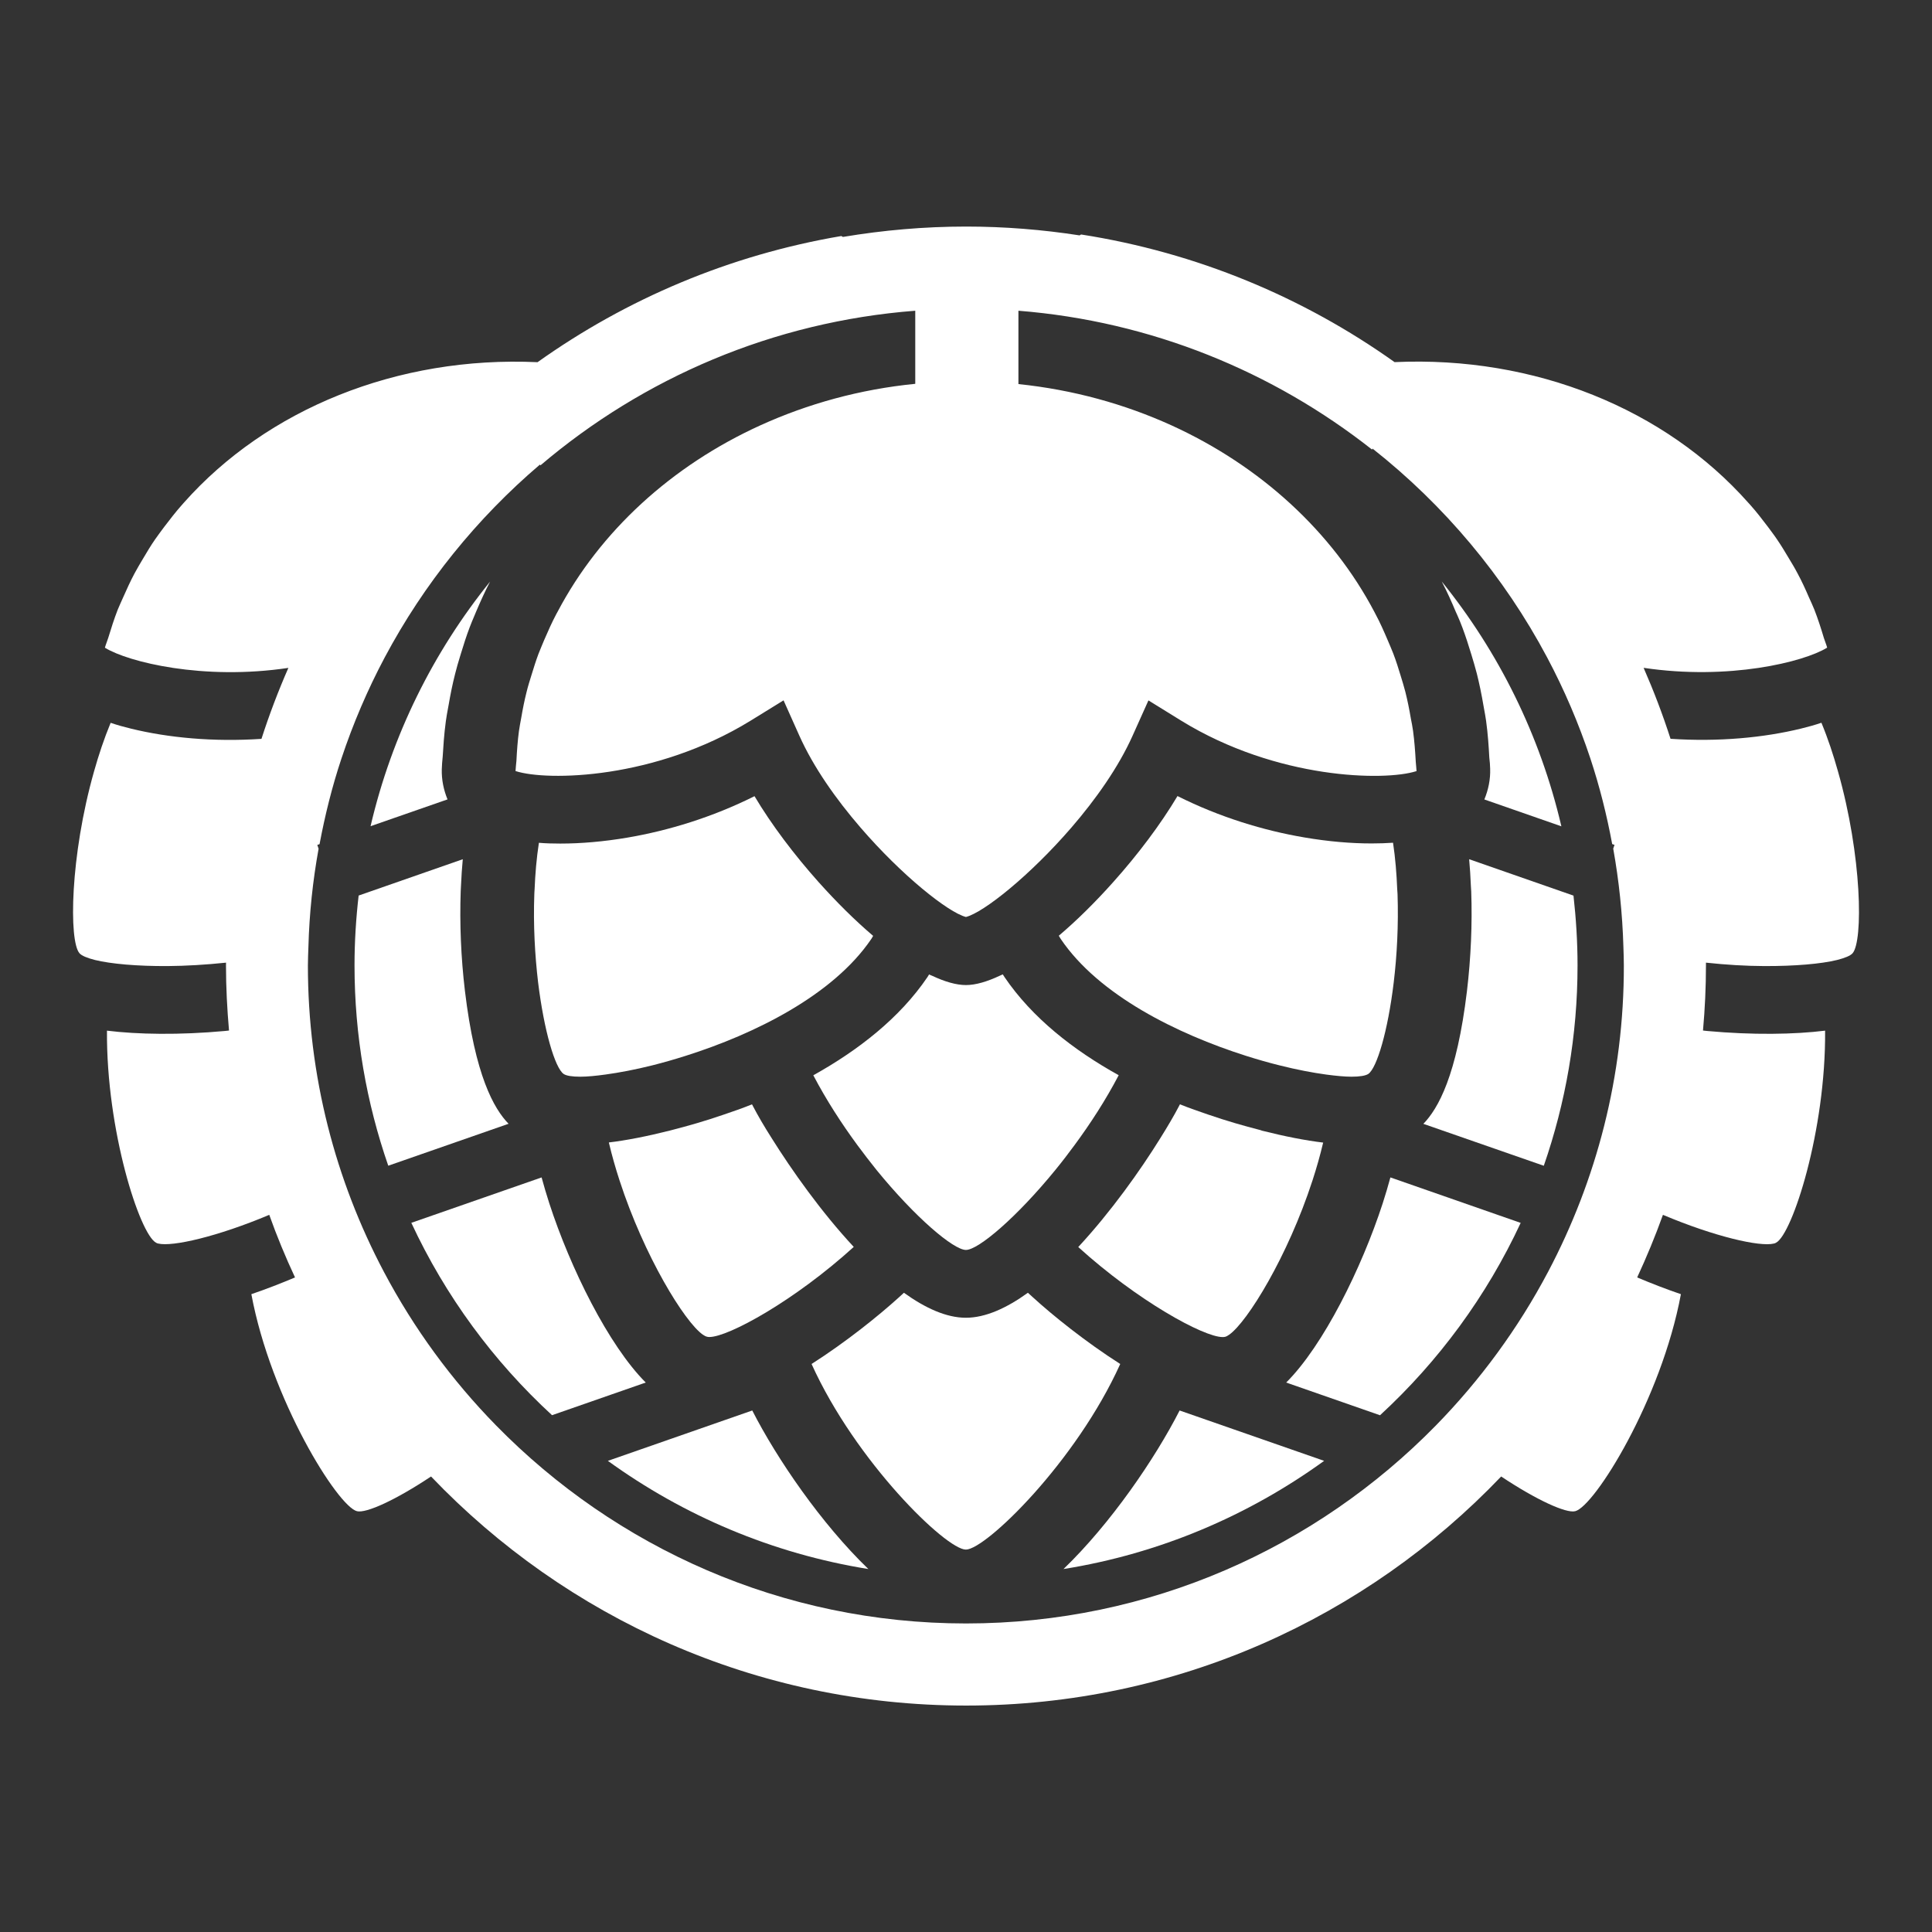
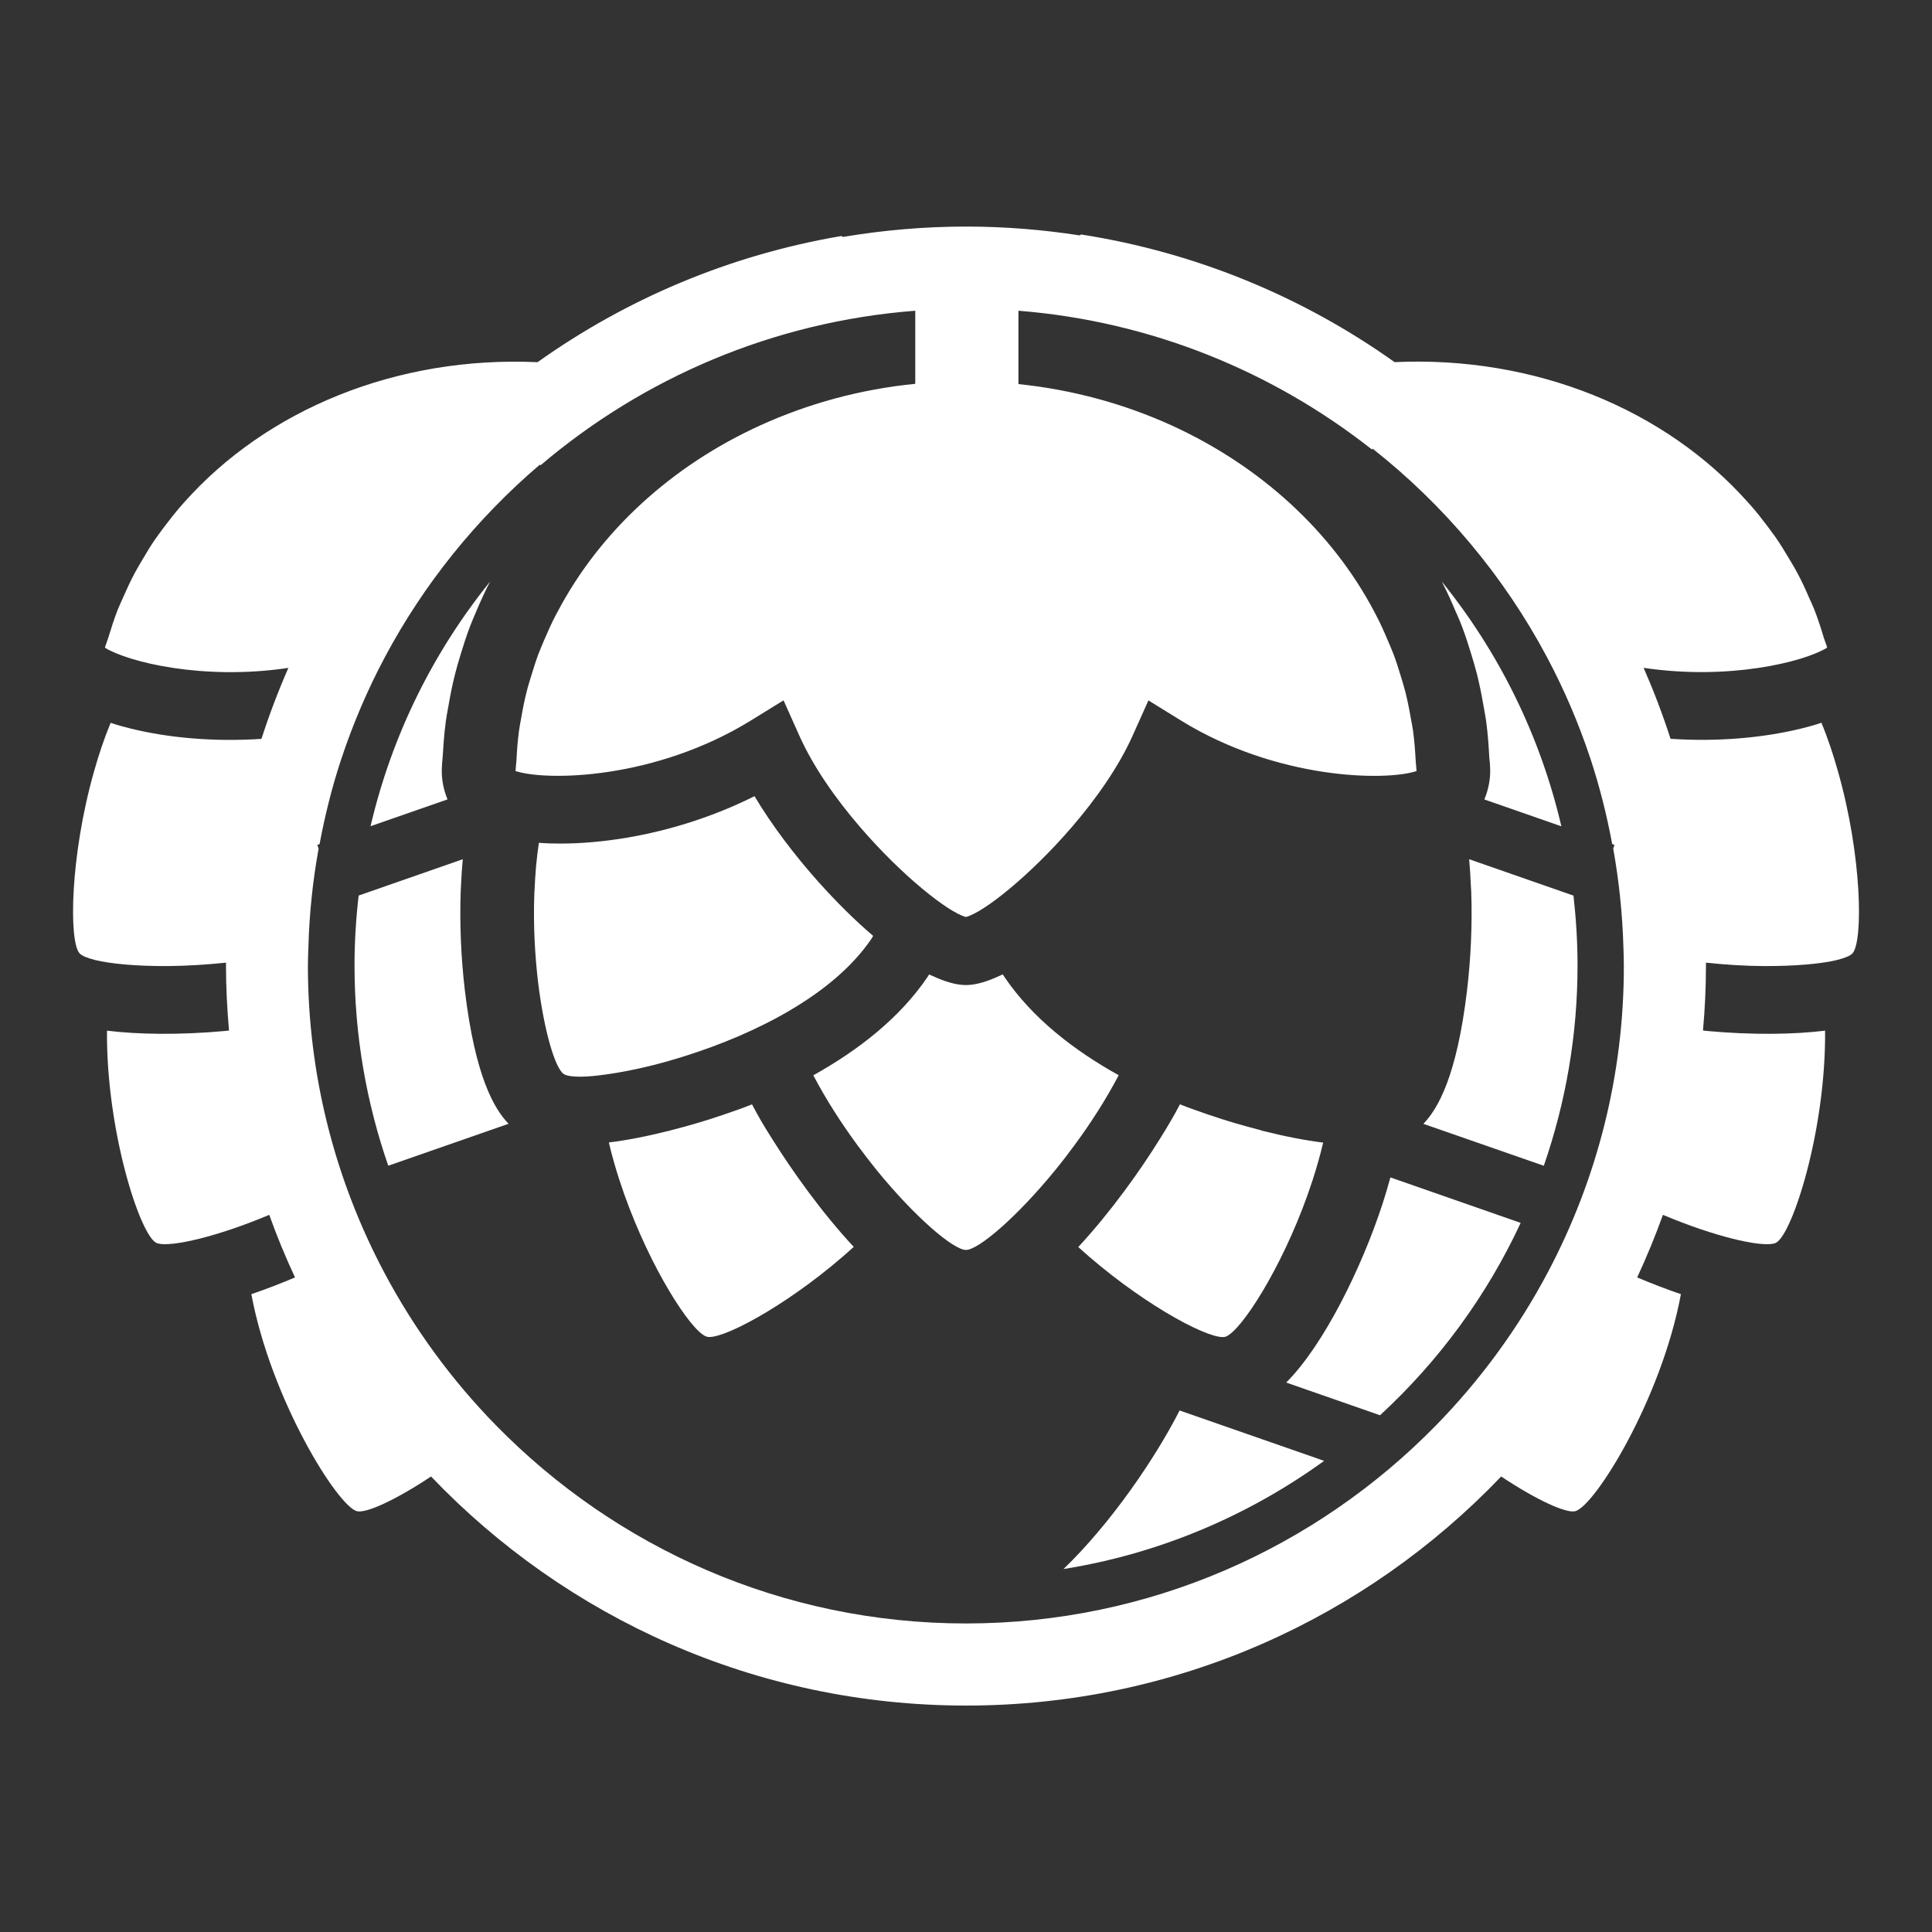
<svg xmlns="http://www.w3.org/2000/svg" version="1.1" id="Layer_1" x="0px" y="0px" viewBox="0 0 300 300" style="enable-background:new 0 0 300 300;" xml:space="preserve">
  <rect x="0" y="0" width="300" height="300" fill="#333333" stroke="none" />
  <style type="text/css">
	.st0{fill:#FFFFFF;}
</style>
  <g>
    <path class="st0" d="M285.4,119.78c-0.72-2.56-1.55-5.09-2.57-7.55c-1.01,0.34-2.07,0.64-3.19,0.91   c-5.73,1.4-12.77,2.08-20.24,1.58c-1.21-3.76-2.61-7.43-4.18-11.02c13.23,1.98,24.87-0.91,28.46-3.11   c0.01-0.02,0.03-0.03,0.04-0.03c-0.14-0.52-0.35-0.98-0.51-1.5c-0.45-1.51-0.93-2.99-1.48-4.4c-0.26-0.65-0.56-1.29-0.85-1.93   c-0.54-1.26-1.12-2.52-1.76-3.7c-0.41-0.79-0.87-1.55-1.33-2.31c-0.61-1.03-1.22-2.04-1.88-3c-0.43-0.65-0.92-1.26-1.37-1.89   c-0.9-1.18-1.8-2.36-2.77-3.44c-0.1-0.12-0.21-0.22-0.31-0.34c-12.88-14.52-33.12-22.82-54.91-21.82   c-14.18-10.09-30.75-17.02-48.68-19.82c-0.08,0.05-0.15,0.09-0.23,0.14c-5.75-0.89-11.63-1.37-17.63-1.37   c-6.52,0-12.9,0.57-19.12,1.61c-0.08-0.05-0.17-0.09-0.25-0.14c-17.36,2.95-33.39,9.78-47.17,19.59c-21.79-1-42.04,7.3-54.92,21.82   c-0.09,0.12-0.21,0.23-0.3,0.34c-0.97,1.09-1.87,2.26-2.77,3.44c-0.46,0.63-0.94,1.25-1.38,1.89c-0.67,0.96-1.27,1.97-1.88,3   c-0.45,0.76-0.91,1.52-1.33,2.31c-0.63,1.18-1.2,2.43-1.76,3.7c-0.28,0.65-0.59,1.28-0.85,1.93c-0.55,1.41-1.02,2.89-1.48,4.4   c-0.16,0.52-0.37,0.98-0.51,1.5c0.01,0,0.02,0.01,0.04,0.03c3.59,2.2,15.22,5.09,28.45,3.11c-1.57,3.58-2.97,7.26-4.18,11.02   c-7.47,0.5-14.51-0.18-20.23-1.58c-1.12-0.27-2.19-0.57-3.19-0.91c-1.02,2.46-1.86,4.99-2.58,7.55   c-3.72,13.1-3.93,26.37-2.25,28.24c0.34,0.38,1.19,0.73,2.41,1.04c2.46,0.6,6.52,0.97,11.31,0.94c2.8-0.02,5.87-0.2,9.03-0.53   c0,0.15-0.01,0.29-0.01,0.43c0,3.41,0.18,6.77,0.47,10.11c-0.21,0.02-0.42,0.05-0.63,0.07c-7.05,0.65-13.59,0.54-18.32-0.05   c-0.12,15.55,5.1,31.58,7.61,32.92c0.1,0.07,0.22,0.11,0.36,0.14c2.18,0.53,9.21-1.08,17.23-4.46c1.18,3.32,2.52,6.55,4,9.72   c-2.16,0.91-4.46,1.81-6.78,2.6c3.05,16.37,13.42,32.96,16.4,33.7c1.43,0.35,6-1.73,11.5-5.39c20.93,21.9,50.4,35.57,83.09,35.57   c32.68,0,62.16-13.67,83.08-35.57c5.5,3.66,10.08,5.74,11.49,5.39c3-0.73,13.37-17.32,16.42-33.7c-2.33-0.79-4.62-1.69-6.79-2.6   c1.47-3.17,2.81-6.41,4-9.72c8.01,3.38,15.04,5,17.22,4.46c0.13-0.03,0.26-0.07,0.36-0.14c2.5-1.33,7.73-17.37,7.6-32.92   c-4.74,0.59-11.26,0.7-18.33,0.05c-0.2-0.02-0.42-0.05-0.63-0.07c0.3-3.34,0.46-6.7,0.46-10.11v-0.43   c3.16,0.34,6.22,0.52,9.03,0.53c4.8,0.02,8.85-0.34,11.31-0.94c1.23-0.31,2.08-0.66,2.42-1.04   C289.33,146.16,289.13,132.88,285.4,119.78z M240.39,197.48c-4.65,8.8-10.54,16.83-17.44,23.88   c-18.56,18.95-44.4,30.73-72.95,30.73c-28.55,0-54.39-11.79-72.95-30.73c-6.9-7.04-12.79-15.08-17.44-23.87   c-7.52-14.22-11.8-30.41-11.8-47.58c0-0.97,0.05-1.93,0.08-2.89c0.14-5.18,0.68-10.27,1.58-15.23l-0.2-0.59l0.35-0.12   c0.85-4.53,1.96-8.97,3.39-13.27c1.81-5.45,4.06-10.7,6.72-15.71c6.1-11.46,14.31-21.61,24.11-29.96c0.03,0.04,0.06,0.08,0.08,0.12   c15.95-13.56,36.1-22.31,58.2-24.01v11.35c-8.59,0.85-16.69,3.1-24.04,6.44C104.29,72.31,93.17,82.5,86.6,94.96   c-0.07,0.14-0.16,0.27-0.22,0.4c-0.68,1.28-1.28,2.64-1.87,4c-0.29,0.71-0.61,1.43-0.89,2.16c-0.41,1.09-0.76,2.22-1.11,3.36   c-0.26,0.84-0.53,1.69-0.74,2.56c-0.33,1.3-0.6,2.65-0.83,4.01c-0.12,0.69-0.27,1.38-0.36,2.08c-0.2,1.5-0.31,3.05-0.39,4.62   c-0.04,0.54-0.12,1.04-0.14,1.58c0.01,0,0.02,0,0.04,0.01c4.89,1.57,21.61,1.3,36.46-7.83l5.12-3.16l2.45,5.48   c2.19,4.9,5.7,9.87,9.49,14.26c6.42,7.45,13.61,13.18,16.38,13.9c2.77-0.71,9.96-6.45,16.39-13.9c3.78-4.38,7.3-9.36,9.49-14.25   l2.46-5.48l5.11,3.16c14.85,9.13,31.59,9.39,36.47,7.83c0.02-0.01,0.03-0.01,0.05-0.01c-0.02-0.49-0.09-0.95-0.12-1.44   c-0.09-1.62-0.21-3.23-0.42-4.8c-0.09-0.64-0.21-1.27-0.34-1.91c-0.24-1.42-0.52-2.82-0.86-4.17c-0.21-0.82-0.46-1.62-0.71-2.44   c-0.35-1.17-0.73-2.36-1.16-3.49c-0.26-0.69-0.57-1.36-0.85-2.04c-0.6-1.4-1.21-2.8-1.92-4.11c-0.05-0.1-0.11-0.21-0.16-0.31   c-6.57-12.49-17.71-22.69-31.51-28.98c-7.28-3.31-15.28-5.53-23.77-6.41V48.25c20.63,1.64,39.54,9.45,54.91,21.56   c0.03-0.05,0.06-0.1,0.08-0.15c11.13,8.78,20.41,19.82,27.11,32.43c2.66,5,4.91,10.26,6.72,15.71c1.42,4.3,2.54,8.74,3.38,13.27   l0.36,0.12l-0.2,0.58c0.89,4.97,1.43,10.06,1.58,15.24c0.03,0.96,0.07,1.92,0.07,2.89C252.18,167.08,247.9,183.26,240.39,197.48z" />
    <path class="st0" d="M228.13,133.42c0.12,1.34,0.21,2.72,0.27,4.19l0.05,0.81c0.18,5.01-0.05,10.34-0.66,15.46   c-1.58,13.17-4.48,18.26-6.77,20.63l18.7,6.51c3.38-9.75,5.24-20.21,5.24-31.1c0-3.68-0.23-7.29-0.63-10.85L228.13,133.42z" />
    <path class="st0" d="M214.71,186.84c-3.27,10.06-9.21,22.08-14.99,27.84l14.57,5.08c9.1-8.38,16.56-18.51,21.84-29.87l-20.23-7.06   C215.54,184.15,215.15,185.48,214.71,186.84z" />
    <path class="st0" d="M165.14,243.64c14.94-2.39,28.71-8.29,40.47-16.8l-22.44-7.82C179.34,226.52,172.47,236.58,165.14,243.64z" />
    <path class="st0" d="M226.28,95.5c0.28,0.64,0.56,1.29,0.8,1.95c0.5,1.33,0.96,2.76,1.39,4.18c0.3,0.98,0.59,1.96,0.85,2.96   c0.38,1.51,0.73,3.18,1.05,5.07l0.07,0.39c0.12,0.63,0.23,1.26,0.32,1.88c0.28,2.03,0.41,4.03,0.5,5.72   c0.07,0.59,0.12,1.14,0.13,1.71c0.06,1.66-0.28,3.27-0.9,4.78l11.96,4.17c-3.3-14.15-9.75-27.09-18.58-38.02   c0.85,1.62,1.58,3.27,2.17,4.68L226.28,95.5z" />
    <path class="st0" d="M72.19,153.83c-0.61-5.12-0.83-10.47-0.65-15.45l0.04-0.79c0.06-1.47,0.16-2.84,0.28-4.17l-16.17,5.64   c-0.41,3.56-0.64,7.18-0.64,10.85c0,10.9,1.86,21.36,5.24,31.1l18.68-6.51C76.69,172.15,73.77,167.04,72.19,153.83z" />
    <path class="st0" d="M68.6,119.46c0.02-0.66,0.07-1.3,0.14-1.95c0.09-1.47,0.21-3.47,0.49-5.52c0.09-0.68,0.22-1.38,0.35-2.08   l0.09-0.49c0.27-1.58,0.6-3.23,1.01-4.82c0.2-0.84,0.49-1.8,0.78-2.75l0.1-0.33c0.42-1.38,0.86-2.77,1.37-4.11   c0.21-0.56,0.47-1.18,0.74-1.81l0.25-0.6c0.67-1.57,1.36-3.12,2.18-4.69c-8.82,10.93-15.26,23.85-18.56,37.98l11.95-4.16   C68.89,122.67,68.56,121.09,68.6,119.46z" />
-     <path class="st0" d="M85.29,186.84c-0.44-1.36-0.83-2.69-1.19-4.01l-20.23,7.05c5.28,11.36,12.74,21.49,21.85,29.87l14.55-5.07   C94.49,208.9,88.56,196.9,85.29,186.84z" />
-     <path class="st0" d="M94.39,226.84c11.75,8.5,25.52,14.4,40.45,16.8c-7.33-7.06-14.2-17.12-18.03-24.62L94.39,226.84z" />
-     <path class="st0" d="M160.36,201.42l-0.75-0.68c-3.3,2.38-6.59,3.88-9.63,3.88c-3.03,0-6.31-1.5-9.62-3.88l-0.74,0.68   c-3.14,2.85-8.21,6.94-13.6,10.38c6.86,15.18,20.89,28.82,23.96,28.82c3.08,0,17.12-13.64,23.97-28.82   C168.57,208.37,163.49,204.28,160.36,201.42z" />
    <path class="st0" d="M133.14,177.82c0.98,1.32,1.96,2.6,2.94,3.82c6.04,7.42,11.99,12.45,13.91,12.45c1.92,0,7.86-5.03,13.91-12.45   c0.99-1.21,1.97-2.49,2.95-3.82c2.47-3.35,4.85-7.02,6.86-10.86c-7.01-3.89-13.43-8.9-17.73-15.24c-0.1-0.13-0.17-0.29-0.27-0.42   c-0.17,0.08-0.32,0.14-0.49,0.22c-1.92,0.9-3.71,1.44-5.23,1.44c-1.52,0-3.3-0.53-5.22-1.43c-0.17-0.07-0.33-0.13-0.5-0.22   c-0.08,0.13-0.17,0.29-0.26,0.42c-4.3,6.34-10.72,11.34-17.72,15.24C128.3,170.8,130.67,174.46,133.14,177.82z" />
-     <path class="st0" d="M193.45,163.94c1.79,0.57,3.54,1.07,5.2,1.48c2.73,0.69,5.18,1.15,7.3,1.44c1.51,0.2,2.87,0.33,3.92,0.33   c1.27,0,2.17-0.15,2.6-0.43c1.33-0.92,3.04-6.64,3.95-14.24c0.5-4.16,0.75-8.87,0.59-13.68c-0.01-0.25-0.03-0.5-0.05-0.76   c-0.1-2.41-0.29-4.84-0.65-7.22c-1.05,0.07-2.17,0.11-3.33,0.11c-3.2,0-6.72-0.3-10.42-0.93c-6.33-1.07-13.16-3.14-19.72-6.43   c-2.63,4.41-6.14,9.07-9.97,13.35c-2.72,3.05-5.61,5.92-8.46,8.34c0.11,0.17,0.19,0.33,0.3,0.5   C170.63,154.56,182.83,160.56,193.45,163.94z" />
    <path class="st0" d="M87.52,166.76c0.42,0.29,1.32,0.43,2.59,0.43c1.06,0,2.42-0.13,3.93-0.34c2.11-0.29,4.57-0.75,7.28-1.43   c1.67-0.42,3.42-0.92,5.21-1.49c10.63-3.37,22.82-9.37,28.76-18.12c0.11-0.16,0.19-0.32,0.29-0.49c-2.85-2.42-5.73-5.29-8.46-8.34   c-3.82-4.28-7.33-8.93-9.96-13.35c-6.56,3.28-13.38,5.35-19.71,6.43c-3.71,0.63-7.24,0.93-10.46,0.93c-1.14,0-2.26-0.03-3.31-0.12   c-0.37,2.4-0.57,4.82-0.67,7.24c-0.01,0.24-0.04,0.47-0.04,0.7c-0.18,4.81,0.09,9.52,0.58,13.69   C84.48,160.1,86.19,165.84,87.52,166.76z" />
    <path class="st0" d="M116.96,171.84l-0.19-0.36c-1.49,0.61-2.96,1.11-4.43,1.61c-2.78,0.96-5.47,1.73-8.04,2.39   c-0.09,0.02-0.19,0.05-0.27,0.07c-3.52,0.89-6.79,1.53-9.49,1.85c0.47,1.99,1.03,3.96,1.66,5.89   c3.83,11.79,10.11,21.98,12.93,23.95c0.24,0.16,0.45,0.28,0.64,0.32c0.11,0.04,0.24,0.05,0.38,0.05c2.97,0,13.25-5.66,22.42-13.99   c-5.07-5.45-9.62-11.9-12.74-16.88C118.63,174.86,117.65,173.16,116.96,171.84z" />
-     <path class="st0" d="M195.71,175.48c-2.58-0.66-5.26-1.43-8.05-2.39c-1.47-0.51-2.95-1.01-4.44-1.61l-0.19,0.36   c-0.69,1.32-1.68,3.02-2.87,4.92c-3.09,4.98-7.67,11.43-12.73,16.88c9.17,8.32,19.45,13.98,22.42,13.98c0.14,0,0.28-0.01,0.38-0.04   c0.19-0.04,0.4-0.16,0.64-0.33c2.82-1.98,9.1-12.16,12.93-23.94c0.63-1.93,1.19-3.9,1.66-5.89c-2.71-0.32-5.97-0.96-9.5-1.85   C195.89,175.54,195.8,175.51,195.71,175.48z" />
+     <path class="st0" d="M195.71,175.48c-2.58-0.66-5.26-1.43-8.05-2.39c-1.47-0.51-2.95-1.01-4.44-1.61l-0.19,0.36   c-0.69,1.32-1.68,3.02-2.87,4.92c-3.09,4.98-7.67,11.43-12.73,16.88c9.17,8.32,19.45,13.98,22.42,13.98c0.14,0,0.28-0.01,0.38-0.04   c0.19-0.04,0.4-0.16,0.64-0.33c2.82-1.98,9.1-12.16,12.93-23.94c0.63-1.93,1.19-3.9,1.66-5.89c-2.71-0.32-5.97-0.96-9.5-1.85   C195.89,175.54,195.8,175.51,195.71,175.48" />
  </g>
</svg>